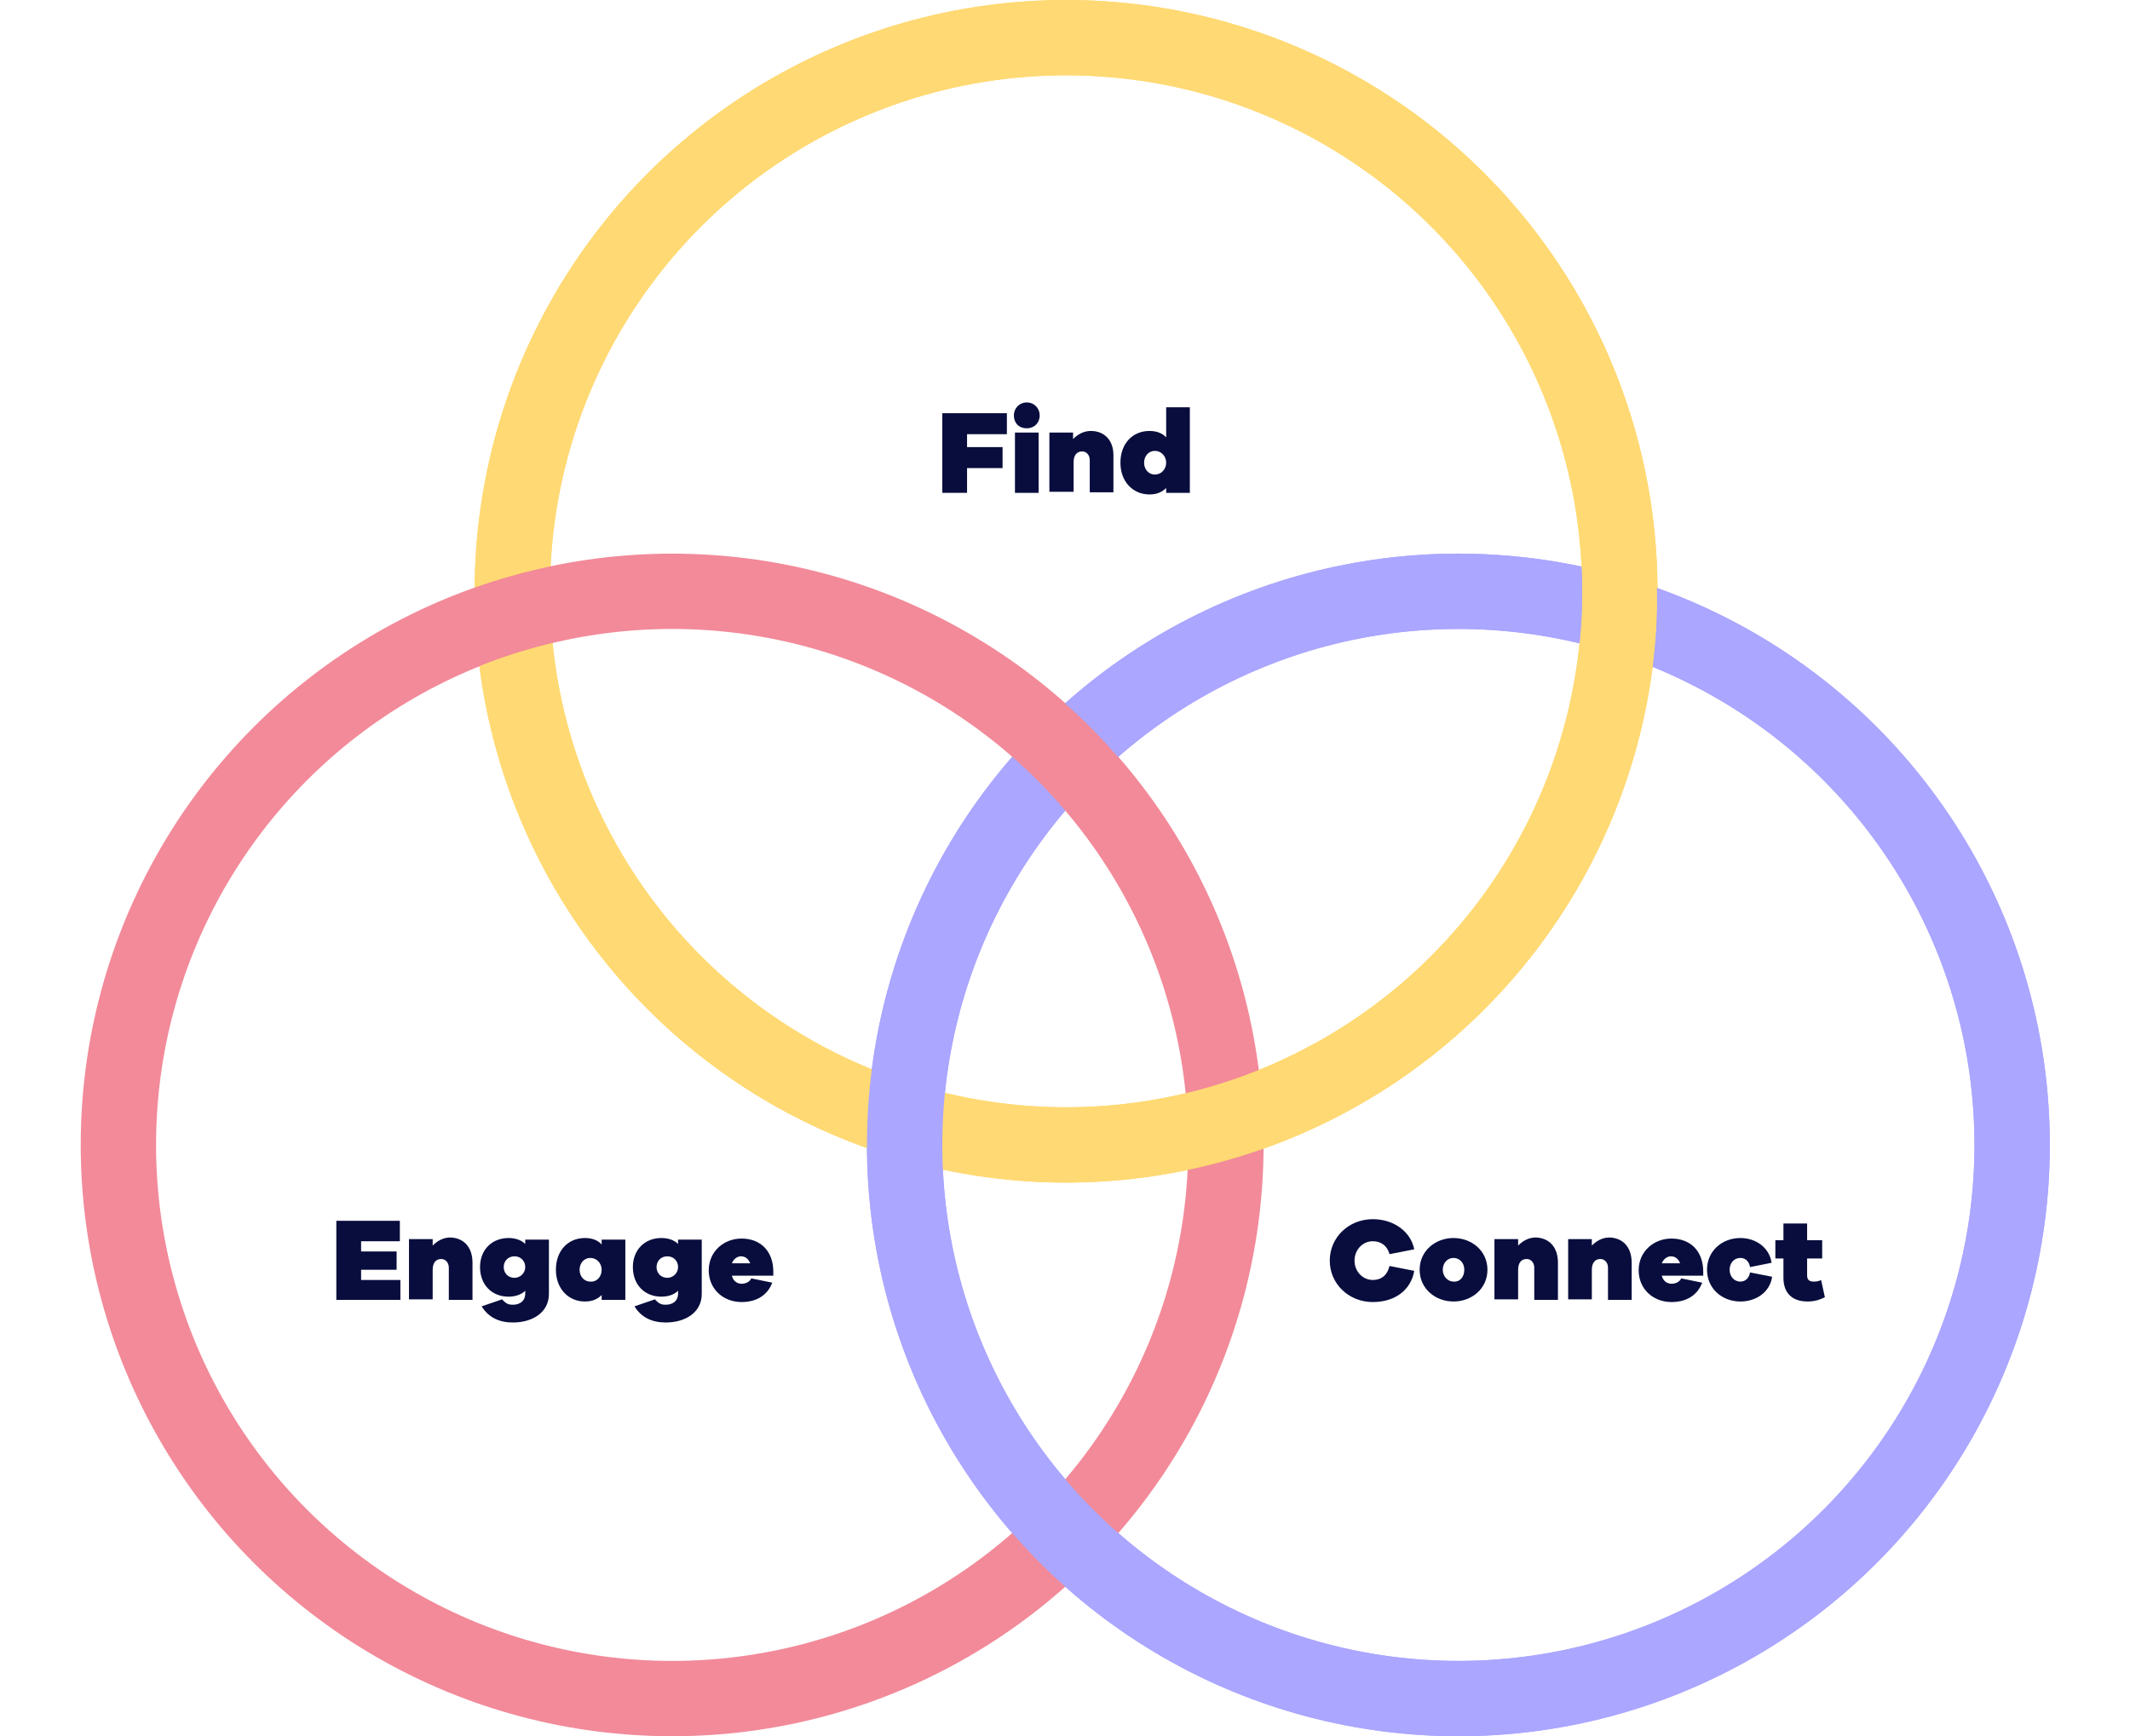
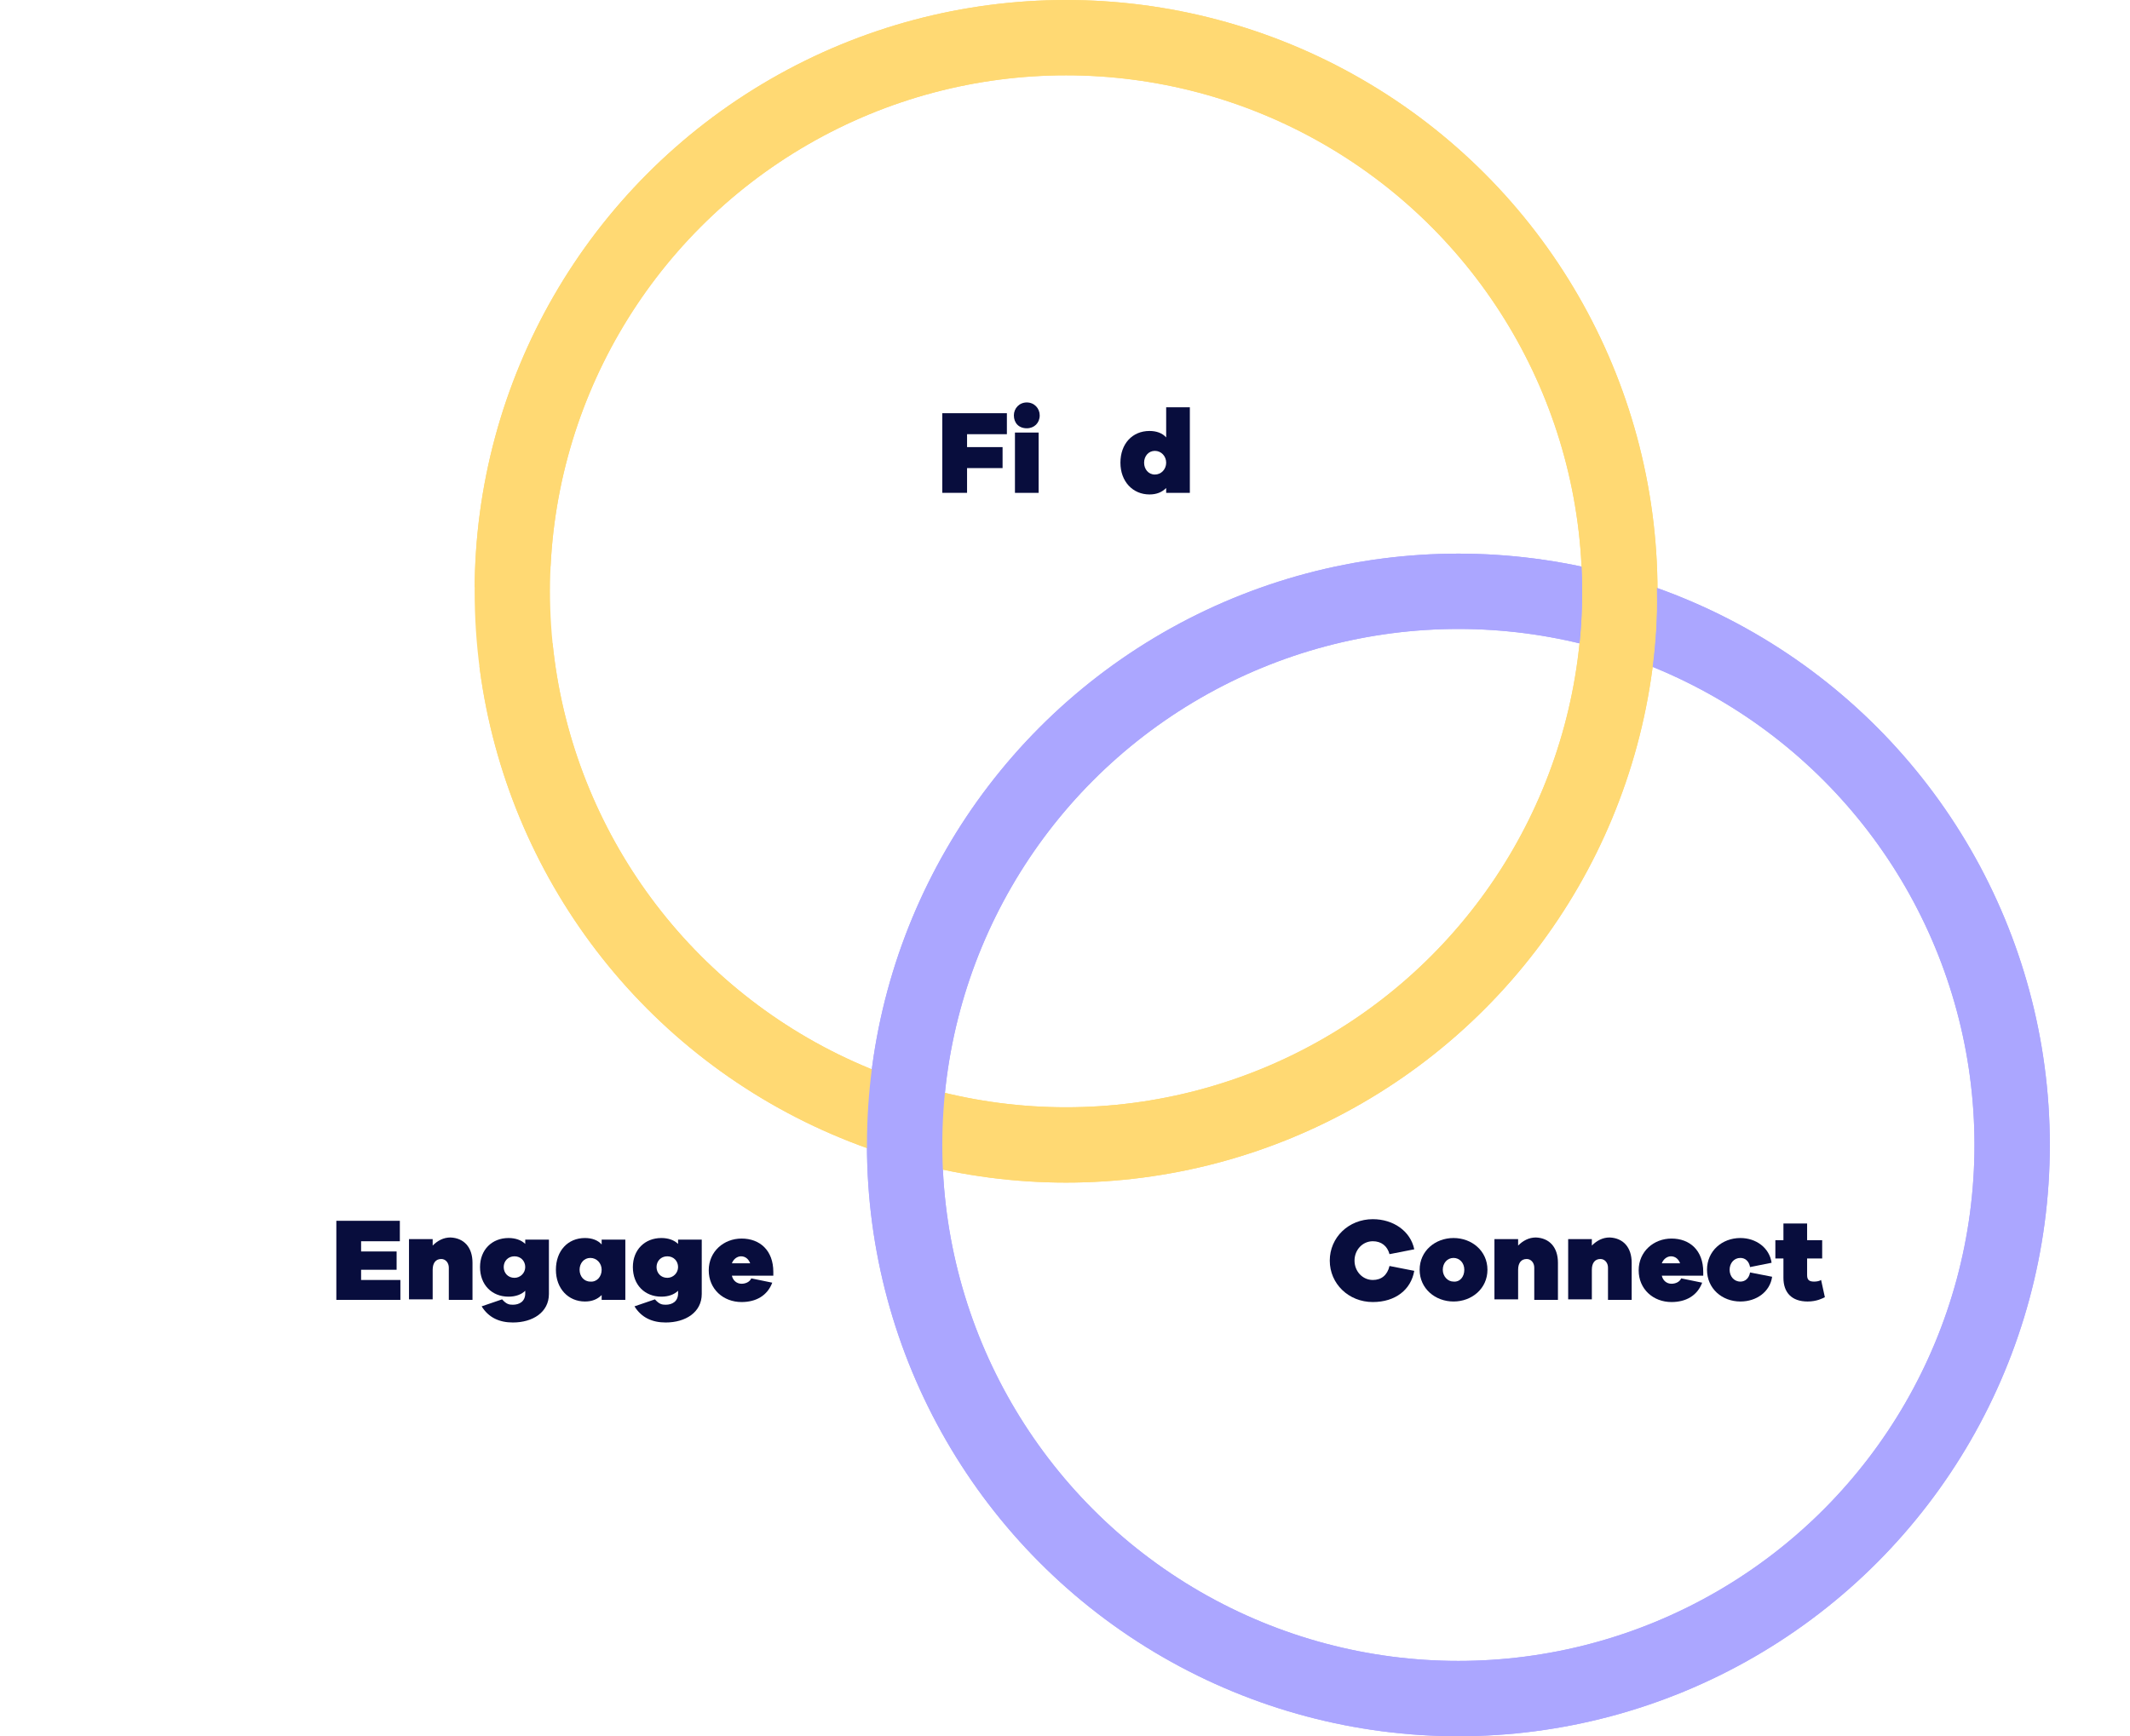
<svg xmlns="http://www.w3.org/2000/svg" xmlns:xlink="http://www.w3.org/1999/xlink" version="1.1" id="Layer_1" x="0px" y="0px" viewBox="0 0 395.8 322.7" style="enable-background:new 0 0 395.8 322.7;" xml:space="preserve">
  <style type="text/css">
	.st0{fill:none;stroke:#FFD973;stroke-width:14;stroke-miterlimit:10;}
	.st1{fill:none;stroke:#ABA6FF;stroke-width:14;stroke-miterlimit:10;}
	.st2{fill:none;stroke:#F28A99;stroke-width:14;stroke-miterlimit:10;}
	
		.st3{clip-path:url(#SVGID_00000139984550027366750990000001511897745292743816_);fill:none;stroke:#FFD973;stroke-width:14;stroke-miterlimit:10;}
	
		.st4{clip-path:url(#SVGID_00000026881458479684079950000017181602135262456195_);fill:none;stroke:#ABA6FF;stroke-width:14;stroke-miterlimit:10;}
	.st5{fill:none;}
	.st6{enable-background:new    ;}
	.st7{fill:#080D3D;}
</style>
  <g>
    <g>
      <g>
        <g>
          <circle class="st0" cx="198.1" cy="109.9" r="102.9" />
          <circle class="st1" cx="271" cy="212.8" r="102.9" />
        </g>
-         <circle class="st2" cx="124.9" cy="212.8" r="102.9" />
        <g>
          <g>
            <defs>
              <path id="SVGID_1_" d="M86.3-2v223.8H310V-2H86.3z M88.2,124.2c-0.6-4.7-0.9-9.5-0.9-14.3c0-0.1,0-0.2,0-0.4        c5.2-1.9,10.6-3.4,16.1-4.5c-0.1,1.6-0.1,3.3-0.1,4.9c0,3.1,0.2,6.2,0.5,9.4C98.4,120.5,93.2,122.1,88.2,124.2z" />
            </defs>
            <clipPath id="SVGID_00000054968589397341821170000004321455132697705602_">
              <use xlink:href="#SVGID_1_" style="overflow:visible;" />
            </clipPath>
            <circle style="clip-path:url(#SVGID_00000054968589397341821170000004321455132697705602_);fill:none;stroke:#FFD973;stroke-width:14;stroke-miterlimit:10;" cx="198.1" cy="109.9" r="102.9" />
          </g>
        </g>
        <g>
          <g>
            <defs>
-               <path id="SVGID_00000061457501564696675790000013410622452887934394_" d="M159.1,100.9v223.8h223.8V100.9H159.1z M198.6,151.5        c-3.4-4.1-7.2-7.9-11.2-11.4c3.1-3.5,6.4-6.9,9.8-10c4,3.5,7.8,7.3,11.2,11.4C204.9,144.6,201.6,147.9,198.6,151.5z M307,125        c-4.4-1.8-8.9-3.3-13.6-4.4c0.4-3.5,0.6-7.1,0.6-10.7c0-1.9-0.1-3.8-0.2-5.6c4.8,1,9.5,2.3,14.1,4c0,0.5,0,1.1,0,1.6        C308,115,307.7,120.1,307,125z" />
+               <path id="SVGID_00000061457501564696675790000013410622452887934394_" d="M159.1,100.9v223.8h223.8V100.9H159.1z M198.6,151.5        c3.1-3.5,6.4-6.9,9.8-10c4,3.5,7.8,7.3,11.2,11.4C204.9,144.6,201.6,147.9,198.6,151.5z M307,125        c-4.4-1.8-8.9-3.3-13.6-4.4c0.4-3.5,0.6-7.1,0.6-10.7c0-1.9-0.1-3.8-0.2-5.6c4.8,1,9.5,2.3,14.1,4c0,0.5,0,1.1,0,1.6        C308,115,307.7,120.1,307,125z" />
            </defs>
            <clipPath id="SVGID_00000088813472453280569560000001189913419258289551_">
              <use xlink:href="#SVGID_00000061457501564696675790000013410622452887934394_" style="overflow:visible;" />
            </clipPath>
            <circle style="clip-path:url(#SVGID_00000088813472453280569560000001189913419258289551_);fill:none;stroke:#ABA6FF;stroke-width:14;stroke-miterlimit:10;" cx="271" cy="212.8" r="102.9" />
          </g>
        </g>
      </g>
      <rect x="95.3" y="75.7" class="st5" width="205.8" height="46.4" />
      <g class="st6">
        <path class="st7" d="M179.7,83.1h6.6V87h-6.6v4.6h-4.6V76.8h12v3.9h-7.4V83.1z" />
        <path class="st7" d="M193.2,77.2c0,1.4-1,2.4-2.4,2.4c-1.5,0-2.4-1-2.4-2.4c0-1.3,1-2.4,2.4-2.4     C192.2,74.8,193.2,75.9,193.2,77.2z M188.6,91.6V80.4h4.4v11.2H188.6z" />
-         <path class="st7" d="M206.9,84.6v6.9h-4.4v-6c0-0.9-0.6-1.6-1.4-1.6c-1,0-1.6,0.7-1.6,2v5.5H195V80.4h4.4v1.2     c0.9-0.9,2-1.5,3.3-1.5C205.2,80.1,206.9,81.8,206.9,84.6z" />
        <path class="st7" d="M221.1,91.6h-4.4v-0.9c-0.8,0.8-1.8,1.2-3.1,1.2c-3.1,0-5.4-2.4-5.4-5.9c0-3.5,2.2-5.9,5.4-5.9     c1.3,0,2.4,0.4,3.1,1.2v-5.6h4.4V91.6z M216.7,86c0-1.2-0.9-2.2-2.1-2.2c-1.2,0-2,1-2,2.2c0,1.2,0.8,2.2,2,2.2     C215.8,88.2,216.7,87.2,216.7,86z" />
      </g>
      <rect y="225.8" class="st5" width="205.8" height="46.4" />
      <g class="st6">
        <path class="st7" d="M74.4,241.6H62.5v-14.7h11.8v3.8h-7.2v1.9h6.6v3.4h-6.6v1.9h7.3V241.6z" />
        <path class="st7" d="M87.8,234.7v6.9h-4.4v-6c0-0.9-0.6-1.6-1.4-1.6c-1,0-1.6,0.7-1.6,2v5.5H76v-11.2h4.4v1.2     c0.9-0.9,2-1.5,3.3-1.5C86.2,230.1,87.8,231.8,87.8,234.7z" />
        <path class="st7" d="M102,240.5c0,3.4-3,5.3-6.7,5.3c-2.5,0-4.5-0.9-5.8-3l3.8-1.3c0.8,0.9,1.3,1,2,1c1.2,0,2.3-0.6,2.3-2.1v-0.5     c-0.7,0.7-1.8,1.1-3.1,1.1c-3.1,0-5.3-2.2-5.3-5.5c0-3.2,2.2-5.4,5.3-5.4c1.3,0,2.4,0.4,3.1,1.1v-0.8h4.4V240.5z M97.6,235.5     c0-1.1-0.8-2-2-2c-1.2,0-2,0.9-2,2c0,1.1,0.8,2,2,2C96.7,237.5,97.6,236.6,97.6,235.5z" />
        <path class="st7" d="M116.2,241.6h-4.4v-0.9c-0.8,0.8-1.8,1.2-3.1,1.2c-3.1,0-5.4-2.4-5.4-5.9c0-3.5,2.2-5.9,5.4-5.9     c1.3,0,2.4,0.4,3.1,1.2v-0.9h4.4V241.6z M111.8,236c0-1.2-0.9-2.2-2.1-2.2c-1.2,0-2,1-2,2.2c0,1.2,0.8,2.2,2,2.2     C110.9,238.3,111.8,237.3,111.8,236z" />
        <path class="st7" d="M130.4,240.5c0,3.4-3,5.3-6.7,5.3c-2.5,0-4.5-0.9-5.8-3l3.8-1.3c0.8,0.9,1.3,1,2,1c1.2,0,2.3-0.6,2.3-2.1     v-0.5c-0.7,0.7-1.8,1.1-3.1,1.1c-3.1,0-5.3-2.2-5.3-5.5c0-3.2,2.2-5.4,5.3-5.4c1.3,0,2.4,0.4,3.1,1.1v-0.8h4.4V240.5z M126,235.5     c0-1.1-0.8-2-2-2c-1.2,0-2,0.9-2,2c0,1.1,0.8,2,2,2C125.1,237.5,126,236.6,126,235.5z" />
        <path class="st7" d="M143.7,237.1H136c0.2,0.9,0.9,1.5,1.8,1.5c0.7,0,1.5-0.3,1.8-1l3.9,0.8c-0.9,2.4-3,3.6-5.7,3.6     c-3.4,0-6.1-2.4-6.1-5.9c0-3.5,2.8-5.9,6.1-5.9c3.4,0,5.9,2.2,5.9,6.2V237.1z M136,234.8h3.4c-0.3-0.8-0.9-1.3-1.7-1.3     C137,233.5,136.3,234,136,234.8z" />
      </g>
-       <rect x="190.1" y="225.8" class="st5" width="205.8" height="46.4" />
      <g class="st6">
        <path class="st7" d="M262.8,236.2c-0.6,3.5-3.5,5.8-7.7,5.8c-4.5,0-8-3.4-8-7.7s3.5-7.7,8-7.7c3.8,0,7,2.2,7.7,5.6l-4.6,0.9     c-0.4-1.5-1.5-2.4-3.1-2.4c-1.9,0-3.4,1.6-3.4,3.6s1.5,3.6,3.4,3.6c1.6,0,2.7-0.9,3.1-2.6L262.8,236.2z" />
        <path class="st7" d="M276.4,236c0,3.5-2.9,5.9-6.3,5.9c-3.4,0-6.3-2.4-6.3-5.9c0-3.5,2.9-5.9,6.3-5.9     C273.5,230.1,276.4,232.5,276.4,236z M272.1,236c0-1.3-0.9-2.2-2-2.2c-1.2,0-2,1-2,2.2c0,1.2,0.9,2.2,2,2.2     C271.3,238.3,272.1,237.3,272.1,236z" />
        <path class="st7" d="M289.5,234.7v6.9h-4.4v-6c0-0.9-0.6-1.6-1.4-1.6c-1,0-1.6,0.7-1.6,2v5.5h-4.4v-11.2h4.4v1.2     c0.9-0.9,2-1.5,3.3-1.5C287.9,230.1,289.5,231.8,289.5,234.7z" />
        <path class="st7" d="M303.2,234.7v6.9h-4.4v-6c0-0.9-0.6-1.6-1.4-1.6c-1,0-1.6,0.7-1.6,2v5.5h-4.4v-11.2h4.4v1.2     c0.9-0.9,2-1.5,3.3-1.5C301.6,230.1,303.2,231.8,303.2,234.7z" />
        <path class="st7" d="M316.5,237.1h-7.7c0.2,0.9,0.9,1.5,1.8,1.5c0.7,0,1.5-0.3,1.8-1l3.9,0.8c-0.9,2.4-3,3.6-5.7,3.6     c-3.4,0-6.1-2.4-6.1-5.9c0-3.5,2.8-5.9,6.1-5.9c3.4,0,5.9,2.2,5.9,6.2V237.1z M308.8,234.8h3.4c-0.3-0.8-0.9-1.3-1.7-1.3     C309.8,233.5,309.1,234,308.8,234.8z" />
        <path class="st7" d="M329.3,237.3c-0.4,2.8-2.9,4.6-5.9,4.6c-3.4,0-6.2-2.4-6.2-5.9c0-3.5,2.8-5.9,6.2-5.9c2.9,0,5.4,1.8,5.8,4.6     l-4,0.8c-0.2-1.1-0.9-1.7-1.8-1.7c-1.2,0-2,1-2,2.2c0,1.2,0.8,2.2,2,2.2c0.9,0,1.6-0.6,1.8-1.7L329.3,237.3z" />
        <path class="st7" d="M339.1,241.1c-0.4,0.2-1.5,0.8-3.2,0.8c-3,0-4.5-1.7-4.5-4.4v-3.6h-1.5v-3.4h1.5v-3.1h4.4v3.1h2.8v3.4h-2.8     v3.1c0,0.9,0.4,1.2,1.3,1.2c0.5,0,1-0.1,1.3-0.3L339.1,241.1z" />
      </g>
    </g>
  </g>
</svg>